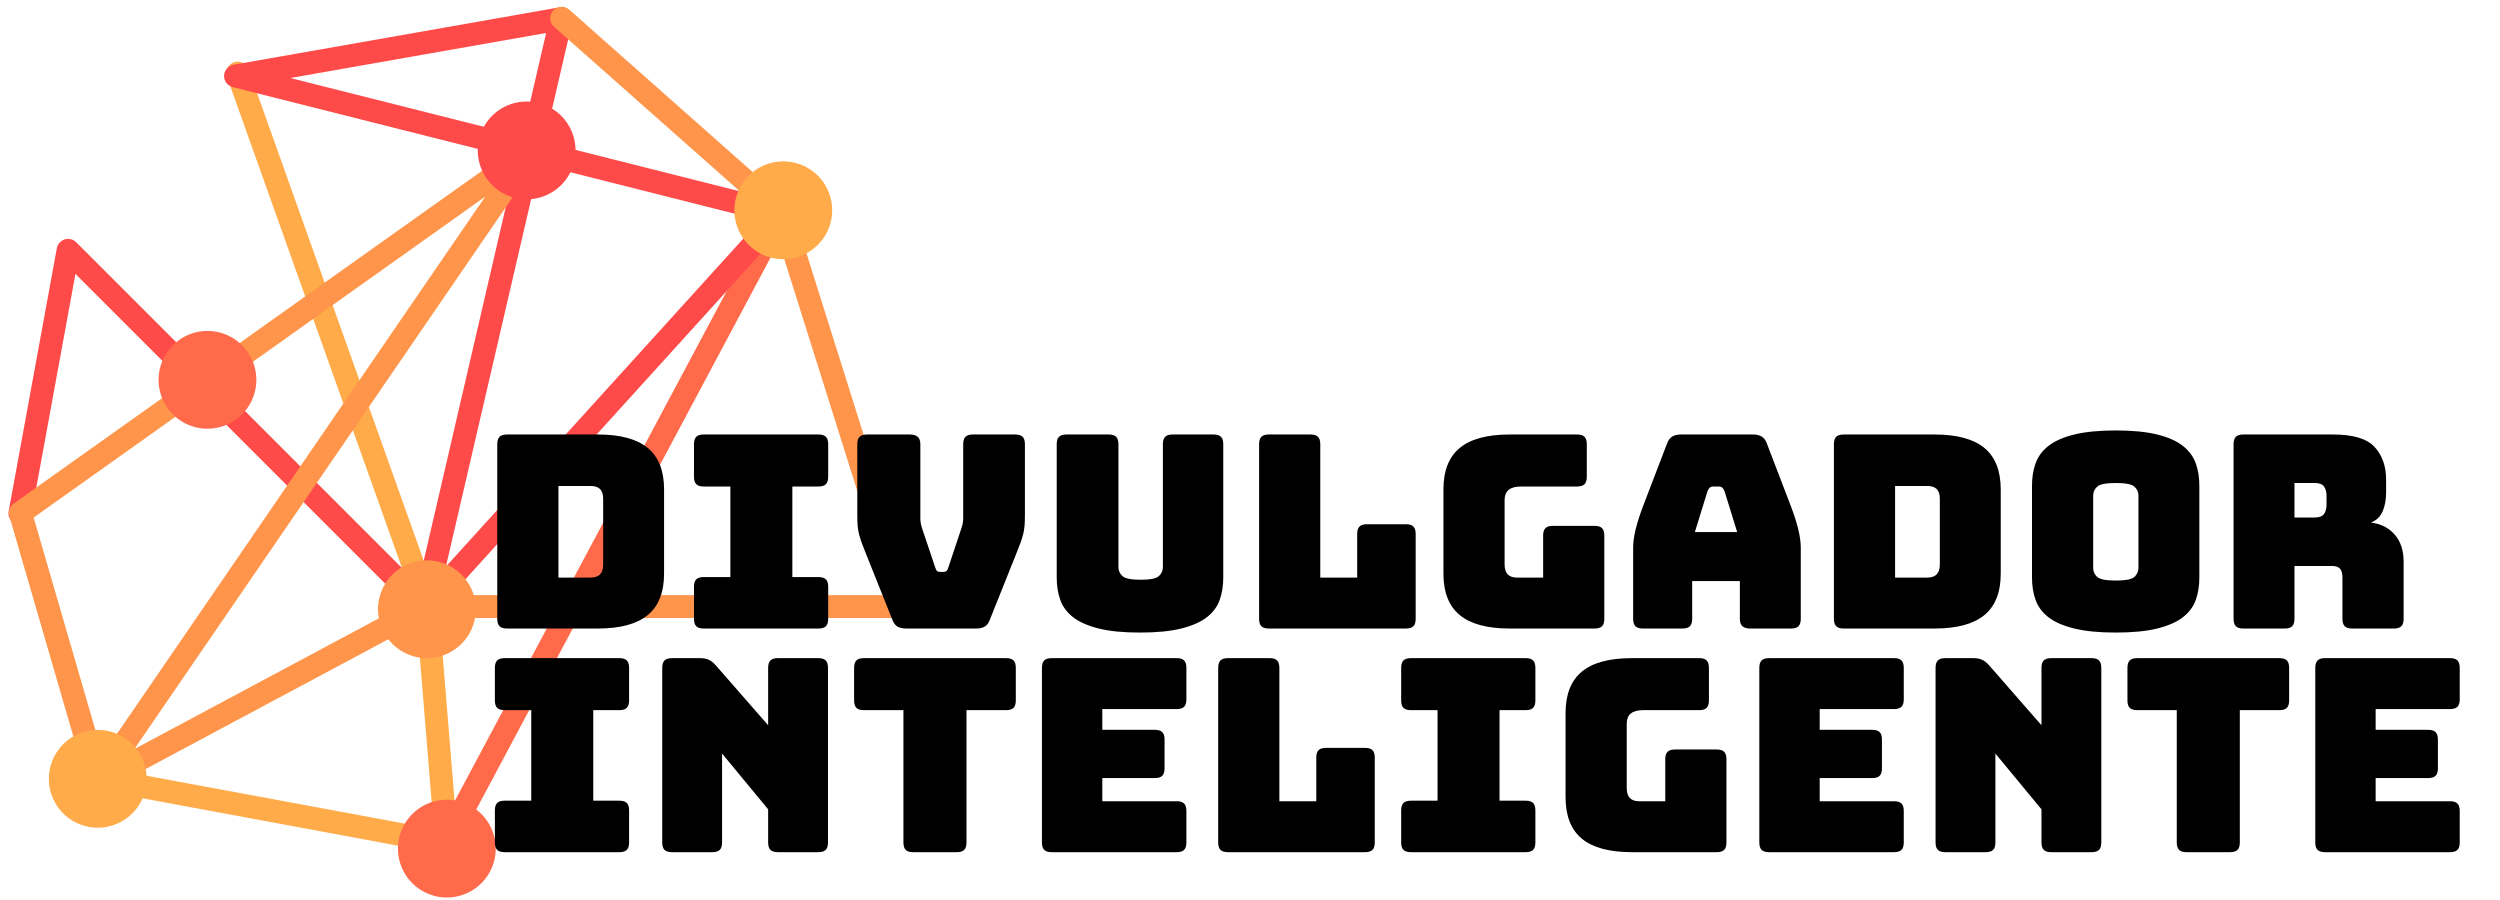
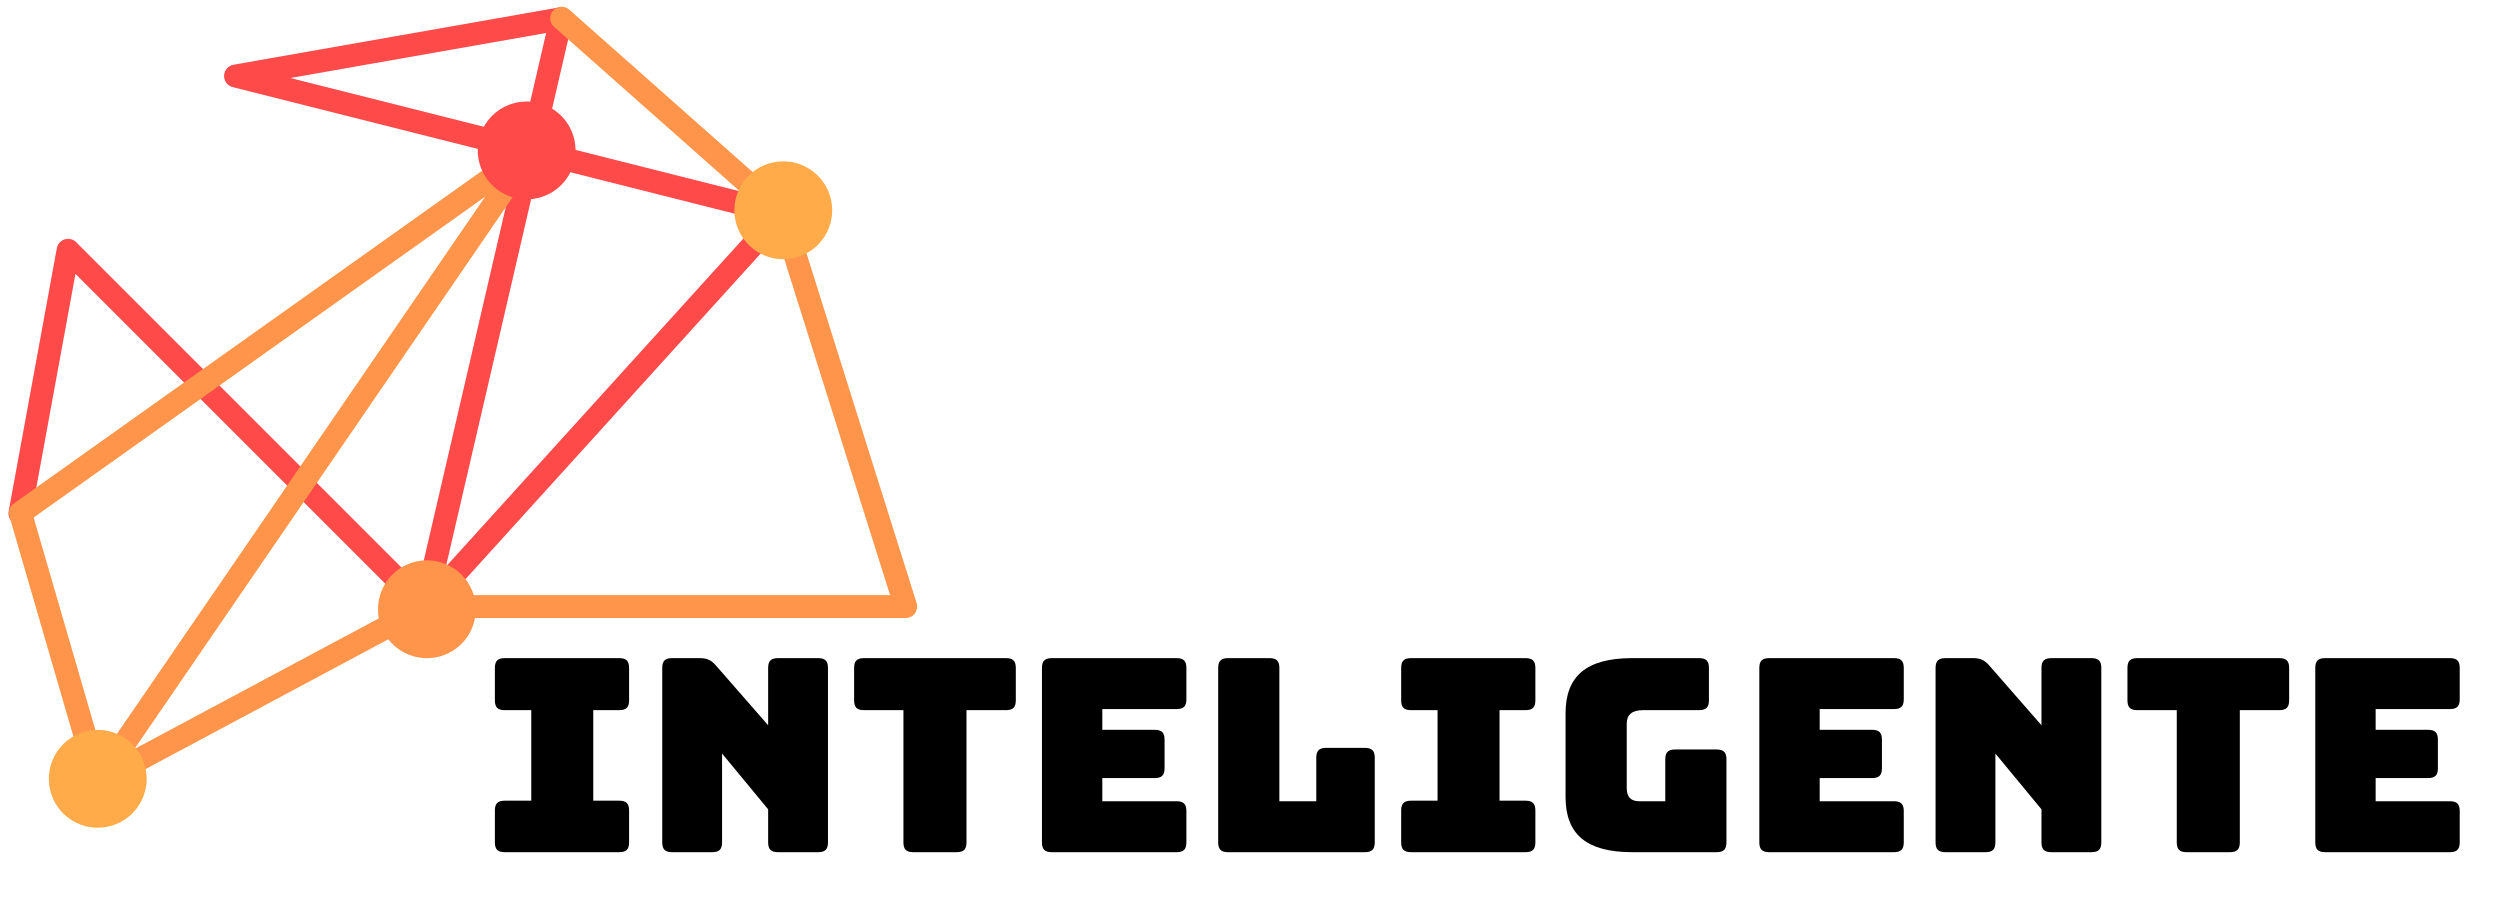
<svg xmlns="http://www.w3.org/2000/svg" xmlns:xlink="http://www.w3.org/1999/xlink" viewBox="0 0 486 175">
  <g id="_CZsm_wCQ7c3IgxeylXQiM" transform="matrix(0.812, 0, 0, 0.812, -25.506, -112.92)" data-uid="o_f5j6fcgg6_4">
-     <path id="_nYrdhAiyt-4ci4TBfdLLz" d="M47.69 90.25c-0.069 0-0.14-0.006-0.21-0.02l-34.722-6.439c-0.624-0.115-1.036-0.715-0.921-1.34   c0.116-0.623 0.717-1.037 1.34-0.92l33.245 6.164l-1.82-22.307l-18.92-53.09c-0.214-0.598 0.099-1.256 0.697-1.469   c0.598-0.213 1.255 0.099 1.469 0.697L46.819 64.76c0.033 0.094 0.055 0.191 0.062 0.293l1.955 23.953   c0.028 0.357-0.11 0.707-0.376 0.947C48.248 90.145 47.973 90.25 47.69 90.25z" fill="#ffab4a" transform="matrix(2.388, 0, 0, 2.388, 24.425, 128.121)" data-uid="o_f5j6fcgg6_5" />
-     <path id="_7-TNYczNWwjvDZVmHMsj0" d="M47.689 90.25c-0.183 0-0.367-0.043-0.54-0.135c-0.561-0.301-0.772-0.996-0.474-1.557l33.803-63.391   c0.299-0.56 0.995-0.772 1.556-0.474c0.56 0.299 0.771 0.996 0.474 1.556L48.705 89.641C48.498 90.029 48.101 90.25 47.689 90.25z" fill="#ff6b4a" transform="matrix(2.388, 0, 0, 2.388, 23.893, 128.608)" data-uid="o_f5j6fcgg6_6" />
    <path id="_HmtDiMQRhI5IEVQ9RVaWU" d="M45.737 66.295c-0.077 0-0.155-0.008-0.233-0.023l0 0c-0.001 0-0.002 0-0.002 0c-0.017-0.004-0.032-0.008-0.047-0.012l0 0   c-0.003 0-0.004 0-0.006-0.002l0 0c-0.213-0.055-0.396-0.164-0.539-0.312L10.716 31.75L6.281 55.965   c-0.114 0.625-0.714 1.037-1.338 0.924c-0.625-0.115-1.038-0.715-0.924-1.338l4.829-26.37c0.076-0.42 0.381-0.763 0.788-0.891   c0.408-0.127 0.854-0.018 1.155 0.285l34.292 34.292l9.896-42.656l-28.495-7.184c-0.526-0.132-0.888-0.614-0.868-1.156   s0.416-0.997 0.949-1.091l32.653-5.749c0.38-0.067 0.769 0.062 1.033 0.341c0.266 0.28 0.373 0.675 0.286 1.051l-2.81 12.109   l24.046 6.062c0.391 0.099 0.702 0.396 0.819 0.782c0.116 0.386 0.022 0.806-0.249 1.105L46.603 65.9   c-0.065 0.076-0.141 0.143-0.224 0.197c0 0.002-0.001 0.002-0.001 0.002c-0.001 0-0.001 0-0.002 0l-0.001 0.002   c-0.001 0-0.001 0-0.001 0c-0.017 0.012-0.032 0.021-0.049 0.031c-0.001 0-0.001 0-0.001 0c-0.001 0-0.001 0-0.002 0.002h-0.001   c-0.001 0-0.001 0-0.001 0C46.146 66.238 45.945 66.295 45.737 66.295z M57.209 20.773l-9.354 40.323l31.499-34.74L57.209 20.773z    M32.262 12.112l23.237 5.858l2.406-10.373L32.262 12.112z" fill="#ff4a4a" transform="matrix(2.388, 0, 0, 2.388, 23.886, 128.818)" data-uid="o_f5j6fcgg6_7" />
    <path id="_-g4FECiGjDeGPmN7mAvTs" d="M12.968 83.811c-0.145 0-0.287-0.027-0.419-0.078c-0.101-0.041-0.197-0.094-0.285-0.162   c-0.15-0.117-0.273-0.273-0.353-0.457c-0.02-0.047-0.037-0.096-0.05-0.143L4.046 56.078c-0.136-0.471 0.039-0.975 0.438-1.258   l51.203-36.386c0.455-0.323 1.075-0.273 1.473 0.117s0.457 1.01 0.143 1.47L16.579 79.428l28.615-15.297   c0.166-0.088 0.353-0.135 0.542-0.135h46.606L80.492 26.358L58.655 7.024c-0.475-0.421-0.52-1.147-0.098-1.623   c0.42-0.475 1.147-0.52 1.622-0.099l22.075 19.545c0.156 0.139 0.272 0.317 0.335 0.516l12.417 39.437   c0.109 0.348 0.047 0.729-0.17 1.023c-0.217 0.297-0.561 0.471-0.927 0.471H46.024L13.532 83.664   c-0.051 0.027-0.104 0.053-0.159 0.074c-0.069 0.025-0.141 0.045-0.212 0.057C13.097 83.807 13.032 83.811 12.968 83.811z    M6.482 56.221l6.912 23.785l38.356-55.953L6.482 56.221z" fill="#ff954a" transform="matrix(2.388, 0, 0, 2.388, 23.988, 128.715)" data-uid="o_f5j6fcgg6_8" />
    <path id="_lH_QpX3A2RgCO2VtGtMus" fill="#ff4a4a" transform="matrix(2.388, 0, 0, 2.388, 24.872, 128.088)" data-type="circle" data-cx="55.538" data-cy="19.677" data-r="4.901" d="M55.538,19.677m-4.901,0a4.901,4.901 0 1, 0 9.802,0a4.901,4.901 0 1, 0 -9.802,0" data-uid="o_f5j6fcgg6_9" />
-     <path id="_zwePDHih4GevDIq5w3Req" fill="#ff6b4a" transform="matrix(2.388, 0, 0, 2.388, 25.028, 128.279)" data-type="circle" data-cx="23.472" data-cy="42.596" data-r="4.9" d="M23.472,42.596m-4.9,0a4.9,4.9 0 1, 0 9.8,0a4.9,4.9 0 1, 0 -9.8,0" data-uid="o_f5j6fcgg6_10" />
    <path id="__bp6clTczT-DT51RP1Js7" fill="#ff954a" transform="matrix(2.388, 0, 0, 2.388, 24.4, 129.357)" data-type="circle" data-cx="45.736" data-cy="65.145" data-r="4.901" d="M45.736,65.145m-4.901,0a4.901,4.901 0 1, 0 9.802,0a4.901,4.901 0 1, 0 -9.802,0" data-uid="o_f5j6fcgg6_11" />
    <path id="_4I73MY35XrjAje_94NhqE" fill="#ffab4a" transform="matrix(2.388, 0, 0, 2.388, 23.847, 128.122)" data-type="circle" data-cx="12.968" data-cy="82.662" data-r="4.901" d="M12.968,82.662m-4.901,0a4.901,4.901 0 1, 0 9.802,0a4.901,4.901 0 1, 0 -9.802,0" data-uid="o_f5j6fcgg6_12" />
    <path id="_Em4M5ckx9HQ3l5_UxbT-2" fill="#ffab4a" transform="matrix(2.388, 0, 0, 2.388, 24.331, 128.386)" data-type="circle" data-cx="81.493" data-cy="25.552" data-r="4.901" d="M81.493,25.552m-4.901,0a4.901,4.901 0 1, 0 9.802,0a4.901,4.901 0 1, 0 -9.802,0" data-uid="o_f5j6fcgg6_13" />
-     <path id="_MuuO6Z994e7NcdK4w4UM3" fill="#ff6b4a" transform="matrix(2.388, 0, 0, 2.388, 24.507, 129.462)" data-type="circle" data-cx="47.69" data-cy="89.1" data-r="4.9" d="M47.69,89.1m-4.9,0a4.9,4.9 0 1, 0 9.8,0a4.9,4.9 0 1, 0 -9.8,0" data-uid="o_f5j6fcgg6_14" />
  </g>
-   <path id="_Z0YrQ9icz1cHOvm_GQPbH" fill="#000" text="divulgador" text-anchor="start" font-size="100" letter-spacing="0" side="left" offset="0" dx="0" dy="0" space="preserve" font-family="Bungee" font-scale="contain" x="0" y="0" data-fl-textpath="" data-uid="o_f5j6fcgg6_15" d="M 116.208 122.186 L 98.553 122.186 C 97.889 122.186 97.409 122.037 97.112 121.74 C 96.815 121.443 96.667 120.963 96.667 120.3 L 96.667 86.352 C 96.667 85.688 96.815 85.208 97.112 84.911 C 97.409 84.614 97.889 84.466 98.553 84.466 L 116.208 84.466 C 120.573 84.466 123.813 85.339 125.926 87.085 C 128.039 88.832 129.095 91.521 129.095 95.153 L 129.095 111.498 C 129.095 115.131 128.039 117.82 125.926 119.566 C 123.813 121.312 120.573 122.186 116.208 122.186 Z M 114.793 94.472 L 108.559 94.472 L 108.559 112.284 L 114.793 112.284 C 115.631 112.284 116.251 112.075 116.653 111.656 C 117.055 111.236 117.255 110.59 117.255 109.717 L 117.255 96.987 C 117.255 96.114 117.055 95.476 116.653 95.075 C 116.251 94.673 115.631 94.472 114.793 94.472 Z M 159.114 122.186 L 136.796 122.186 C 136.133 122.186 135.653 122.037 135.356 121.74 C 135.059 121.443 134.91 120.963 134.91 120.3 L 134.91 114.065 C 134.91 113.402 135.059 112.922 135.356 112.625 C 135.653 112.328 136.133 112.179 136.796 112.179 L 141.983 112.179 L 141.983 94.577 L 136.796 94.577 C 136.133 94.577 135.653 94.428 135.356 94.132 C 135.059 93.835 134.91 93.354 134.91 92.691 L 134.91 86.352 C 134.91 85.688 135.059 85.208 135.356 84.911 C 135.653 84.614 136.133 84.466 136.796 84.466 L 159.114 84.466 C 159.777 84.466 160.258 84.614 160.555 84.911 C 160.851 85.208 161 85.688 161 86.352 L 161 92.691 C 161 93.354 160.851 93.835 160.555 94.132 C 160.258 94.428 159.777 94.577 159.114 94.577 L 154.032 94.577 L 154.032 112.179 L 159.114 112.179 C 159.777 112.179 160.258 112.328 160.555 112.625 C 160.851 112.922 161 113.402 161 114.065 L 161 120.3 C 161 120.963 160.851 121.443 160.555 121.74 C 160.258 122.037 159.777 122.186 159.114 122.186 Z M 189.761 122.186 L 176.14 122.186 C 175.477 122.186 174.926 122.063 174.49 121.819 C 174.053 121.574 173.713 121.12 173.468 120.457 L 168.334 107.622 C 168.02 106.853 167.758 106.181 167.548 105.605 C 167.339 105.028 167.164 104.478 167.025 103.954 C 166.885 103.431 166.789 102.88 166.736 102.304 C 166.684 101.728 166.658 101.021 166.658 100.182 L 166.658 86.352 C 166.658 85.688 166.806 85.208 167.103 84.911 C 167.4 84.614 167.88 84.466 168.544 84.466 L 176.874 84.466 C 177.537 84.466 178.044 84.614 178.393 84.911 C 178.742 85.208 178.917 85.688 178.917 86.352 L 178.917 100.811 C 178.917 101.16 178.952 101.51 179.022 101.859 C 179.091 102.208 179.196 102.575 179.336 102.959 L 181.798 110.293 C 181.903 110.643 182.025 110.878 182.165 111.001 C 182.305 111.123 182.514 111.184 182.793 111.184 L 183.37 111.184 C 183.649 111.184 183.859 111.123 183.998 111.001 C 184.138 110.878 184.26 110.643 184.365 110.293 L 186.827 102.907 C 186.967 102.522 187.072 102.156 187.142 101.806 C 187.212 101.457 187.247 101.108 187.247 100.759 L 187.247 86.352 C 187.247 85.688 187.395 85.208 187.692 84.911 C 187.989 84.614 188.469 84.466 189.133 84.466 L 197.358 84.466 C 198.021 84.466 198.501 84.614 198.798 84.911 C 199.095 85.208 199.244 85.688 199.244 86.352 L 199.244 100.182 C 199.244 101.021 199.217 101.728 199.165 102.304 C 199.113 102.88 199.016 103.431 198.877 103.954 C 198.737 104.478 198.562 105.028 198.353 105.605 C 198.143 106.181 197.881 106.853 197.567 107.622 L 192.433 120.457 C 192.189 121.12 191.848 121.574 191.411 121.819 C 190.975 122.063 190.425 122.186 189.761 122.186 Z M 237.802 86.352 L 237.802 112.284 C 237.802 113.891 237.566 115.349 237.094 116.659 C 236.623 117.968 235.785 119.086 234.58 120.012 C 233.375 120.937 231.724 121.662 229.629 122.186 C 227.533 122.71 224.862 122.971 221.613 122.971 C 218.365 122.971 215.694 122.71 213.598 122.186 C 211.502 121.662 209.852 120.937 208.647 120.012 C 207.442 119.086 206.604 117.968 206.133 116.659 C 205.661 115.349 205.425 113.891 205.425 112.284 L 205.425 86.352 C 205.425 85.688 205.574 85.208 205.871 84.911 C 206.168 84.614 206.648 84.466 207.311 84.466 L 215.536 84.466 C 216.2 84.466 216.68 84.614 216.977 84.911 C 217.274 85.208 217.422 85.688 217.422 86.352 L 217.422 110.241 C 217.422 110.94 217.684 111.525 218.208 111.996 C 218.732 112.468 219.902 112.703 221.718 112.703 C 223.569 112.703 224.757 112.468 225.281 111.996 C 225.805 111.525 226.066 110.94 226.066 110.241 L 226.066 86.352 C 226.066 85.688 226.215 85.208 226.512 84.911 C 226.809 84.614 227.289 84.466 227.952 84.466 L 235.916 84.466 C 236.579 84.466 237.059 84.614 237.356 84.911 C 237.653 85.208 237.802 85.688 237.802 86.352 Z M 273.321 122.186 L 246.655 122.186 C 245.992 122.186 245.511 122.037 245.214 121.74 C 244.918 121.443 244.769 120.963 244.769 120.3 L 244.769 86.352 C 244.769 85.688 244.918 85.208 245.214 84.911 C 245.511 84.614 245.992 84.466 246.655 84.466 L 254.775 84.466 C 255.439 84.466 255.919 84.614 256.216 84.911 C 256.513 85.208 256.661 85.688 256.661 86.352 L 256.661 112.284 L 263.839 112.284 L 263.839 103.797 C 263.839 103.134 263.987 102.653 264.284 102.357 C 264.581 102.06 265.061 101.911 265.725 101.911 L 273.321 101.911 C 273.985 101.911 274.465 102.06 274.762 102.357 C 275.059 102.653 275.207 103.134 275.207 103.797 L 275.207 120.3 C 275.207 120.963 275.059 121.443 274.762 121.74 C 274.465 122.037 273.985 122.186 273.321 122.186 Z M 309.993 122.186 L 293.491 122.186 C 289.125 122.186 285.885 121.312 283.772 119.566 C 281.659 117.82 280.603 115.131 280.603 111.498 L 280.603 95.153 C 280.603 91.521 281.659 88.832 283.772 87.085 C 285.885 85.339 289.125 84.466 293.491 84.466 L 306.588 84.466 C 307.251 84.466 307.732 84.614 308.028 84.911 C 308.325 85.208 308.474 85.688 308.474 86.352 L 308.474 92.691 C 308.474 93.354 308.325 93.835 308.028 94.132 C 307.732 94.428 307.251 94.577 306.588 94.577 L 295.691 94.577 C 294.608 94.577 293.805 94.795 293.281 95.232 C 292.757 95.668 292.495 96.323 292.495 97.196 L 292.495 109.717 C 292.495 110.59 292.696 111.236 293.098 111.656 C 293.499 112.075 294.102 112.284 294.905 112.284 L 299.987 112.284 L 299.987 104.112 C 299.987 103.448 300.135 102.968 300.432 102.671 C 300.729 102.374 301.209 102.226 301.873 102.226 L 309.993 102.226 C 310.657 102.226 311.137 102.374 311.434 102.671 C 311.731 102.968 311.879 103.448 311.879 104.112 L 311.879 120.3 C 311.879 120.963 311.731 121.443 311.434 121.74 C 311.137 122.037 310.657 122.186 309.993 122.186 Z M 331.944 95.467 L 329.482 103.431 L 337.707 103.431 L 335.244 95.467 C 335.105 95.153 334.956 94.926 334.799 94.786 C 334.642 94.647 334.458 94.577 334.249 94.577 L 332.939 94.577 C 332.73 94.577 332.546 94.647 332.389 94.786 C 332.232 94.926 332.083 95.153 331.944 95.467 Z M 328.958 112.965 L 328.958 120.3 C 328.958 120.963 328.809 121.443 328.512 121.74 C 328.215 122.037 327.735 122.186 327.072 122.186 L 319.371 122.186 C 318.707 122.186 318.227 122.037 317.93 121.74 C 317.633 121.443 317.485 120.963 317.485 120.3 L 317.485 106.469 C 317.485 105.421 317.65 104.216 317.982 102.854 C 318.314 101.492 318.829 99.903 319.528 98.087 L 324.085 86.195 C 324.295 85.601 324.618 85.164 325.055 84.885 C 325.491 84.606 326.059 84.466 326.757 84.466 L 340.85 84.466 C 341.513 84.466 342.064 84.606 342.5 84.885 C 342.937 85.164 343.26 85.601 343.469 86.195 L 348.027 98.087 C 348.726 99.903 349.241 101.492 349.573 102.854 C 349.904 104.216 350.07 105.421 350.07 106.469 L 350.07 120.3 C 350.07 120.963 349.922 121.443 349.625 121.74 C 349.328 122.037 348.848 122.186 348.184 122.186 L 340.274 122.186 C 339.575 122.186 339.06 122.037 338.728 121.74 C 338.396 121.443 338.23 120.963 338.23 120.3 L 338.23 112.965 L 328.958 112.965 Z M 376.055 122.186 L 358.4 122.186 C 357.736 122.186 357.256 122.037 356.959 121.74 C 356.662 121.443 356.514 120.963 356.514 120.3 L 356.514 86.352 C 356.514 85.688 356.662 85.208 356.959 84.911 C 357.256 84.614 357.736 84.466 358.4 84.466 L 376.055 84.466 C 380.421 84.466 383.66 85.339 385.773 87.085 C 387.886 88.832 388.943 91.521 388.943 95.153 L 388.943 111.498 C 388.943 115.131 387.886 117.82 385.773 119.566 C 383.66 121.312 380.421 122.186 376.055 122.186 Z M 374.64 94.472 L 368.406 94.472 L 368.406 112.284 L 374.64 112.284 C 375.479 112.284 376.099 112.075 376.5 111.656 C 376.902 111.236 377.103 110.59 377.103 109.717 L 377.103 96.987 C 377.103 96.114 376.902 95.476 376.5 95.075 C 376.099 94.673 375.479 94.472 374.64 94.472 Z M 427.553 94.42 L 427.553 112.284 C 427.553 113.891 427.317 115.349 426.846 116.659 C 426.374 117.968 425.536 119.086 424.331 120.012 C 423.126 120.937 421.467 121.662 419.354 122.186 C 417.241 122.71 414.561 122.971 411.312 122.971 C 408.064 122.971 405.375 122.71 403.245 122.186 C 401.114 121.662 399.446 120.937 398.242 120.012 C 397.037 119.086 396.198 117.968 395.727 116.659 C 395.255 115.349 395.02 113.891 395.02 112.284 L 395.02 94.42 C 395.02 92.813 395.255 91.355 395.727 90.045 C 396.198 88.736 397.037 87.609 398.242 86.666 C 399.446 85.723 401.114 84.99 403.245 84.466 C 405.375 83.942 408.064 83.68 411.312 83.68 C 414.561 83.68 417.241 83.942 419.354 84.466 C 421.467 84.99 423.126 85.723 424.331 86.666 C 425.536 87.609 426.374 88.736 426.846 90.045 C 427.317 91.355 427.553 92.813 427.553 94.42 Z M 406.912 96.306 L 406.912 110.398 C 406.912 111.097 407.174 111.682 407.698 112.153 C 408.222 112.625 409.426 112.86 411.312 112.86 C 413.198 112.86 414.403 112.625 414.927 112.153 C 415.451 111.682 415.713 111.097 415.713 110.398 L 415.713 96.306 C 415.713 95.642 415.451 95.075 414.927 94.603 C 414.403 94.132 413.198 93.896 411.312 93.896 C 409.426 93.896 408.222 94.132 407.698 94.603 C 407.174 95.075 406.912 95.642 406.912 96.306 Z M 449.975 93.896 L 446.046 93.896 L 446.046 100.602 L 449.975 100.602 C 450.883 100.602 451.495 100.366 451.809 99.894 C 452.123 99.423 452.28 98.838 452.28 98.139 L 452.28 96.358 C 452.28 95.66 452.123 95.075 451.809 94.603 C 451.495 94.132 450.883 93.896 449.975 93.896 Z M 444.16 122.186 L 436.092 122.186 C 435.429 122.186 434.948 122.037 434.652 121.74 C 434.355 121.443 434.206 120.963 434.206 120.3 L 434.206 86.352 C 434.206 85.688 434.355 85.208 434.652 84.911 C 434.948 84.614 435.429 84.466 436.092 84.466 L 453.538 84.466 C 457.449 84.466 460.147 85.278 461.632 86.902 C 463.116 88.526 463.858 90.63 463.858 93.215 L 463.858 95.625 C 463.858 97.092 463.64 98.34 463.203 99.37 C 462.767 100.401 462.007 101.143 460.924 101.597 C 462.81 101.806 464.338 102.575 465.508 103.902 C 466.678 105.229 467.263 106.993 467.263 109.193 L 467.263 120.3 C 467.263 120.963 467.115 121.443 466.818 121.74 C 466.521 122.037 466.041 122.186 465.377 122.186 L 457.257 122.186 C 456.594 122.186 456.113 122.037 455.817 121.74 C 455.52 121.443 455.371 120.963 455.371 120.3 L 455.371 112.284 C 455.371 111.516 455.223 110.948 454.926 110.582 C 454.629 110.215 454.114 110.031 453.381 110.031 L 446.046 110.031 L 446.046 120.3 C 446.046 120.963 445.898 121.443 445.601 121.74 C 445.304 122.037 444.824 122.186 444.16 122.186 Z" xlink:href="" />
  <path id="_eEteVYS_4MtFquPhnNs8m" fill="#000" text="inteligente" text-anchor="start" font-size="100" letter-spacing="0" side="left" offset="0" dx="0" dy="0" space="preserve" font-family="Bungee" font-scale="contain" x="0" y="0" data-fl-textpath="" data-uid="o_f5j6fcgg6_16" d="M 120.409 165.662 L 98.091 165.662 C 97.428 165.662 96.948 165.514 96.651 165.217 C 96.354 164.92 96.205 164.44 96.205 163.776 L 96.205 157.542 C 96.205 156.878 96.354 156.398 96.651 156.101 C 96.948 155.804 97.428 155.656 98.091 155.656 L 103.278 155.656 L 103.278 138.053 L 98.091 138.053 C 97.428 138.053 96.948 137.905 96.651 137.608 C 96.354 137.311 96.205 136.831 96.205 136.167 L 96.205 129.828 C 96.205 129.165 96.354 128.684 96.651 128.388 C 96.948 128.091 97.428 127.942 98.091 127.942 L 120.409 127.942 C 121.073 127.942 121.553 128.091 121.85 128.388 C 122.147 128.684 122.295 129.165 122.295 129.828 L 122.295 136.167 C 122.295 136.831 122.147 137.311 121.85 137.608 C 121.553 137.905 121.073 138.053 120.409 138.053 L 115.327 138.053 L 115.327 155.656 L 120.409 155.656 C 121.073 155.656 121.553 155.804 121.85 156.101 C 122.147 156.398 122.295 156.878 122.295 157.542 L 122.295 163.776 C 122.295 164.44 122.147 164.92 121.85 165.217 C 121.553 165.514 121.073 165.662 120.409 165.662 Z M 138.483 165.662 L 130.625 165.662 C 129.961 165.662 129.481 165.514 129.184 165.217 C 128.887 164.92 128.739 164.44 128.739 163.776 L 128.739 129.828 C 128.739 129.165 128.887 128.684 129.184 128.388 C 129.481 128.091 129.961 127.942 130.625 127.942 L 136.073 127.942 C 136.737 127.942 137.304 128.047 137.776 128.257 C 138.247 128.466 138.71 128.833 139.164 129.357 L 149.327 140.987 L 149.327 129.828 C 149.327 129.165 149.476 128.684 149.773 128.388 C 150.07 128.091 150.55 127.942 151.213 127.942 L 159.072 127.942 C 159.735 127.942 160.216 128.091 160.512 128.388 C 160.809 128.684 160.958 129.165 160.958 129.828 L 160.958 163.776 C 160.958 164.44 160.809 164.92 160.512 165.217 C 160.216 165.514 159.735 165.662 159.072 165.662 L 151.213 165.662 C 150.55 165.662 150.07 165.514 149.773 165.217 C 149.476 164.92 149.327 164.44 149.327 163.776 L 149.327 157.332 L 140.369 146.488 L 140.369 163.776 C 140.369 164.44 140.221 164.92 139.924 165.217 C 139.627 165.514 139.147 165.662 138.483 165.662 Z M 185.999 165.662 L 177.513 165.662 C 176.849 165.662 176.369 165.514 176.072 165.217 C 175.775 164.92 175.627 164.44 175.627 163.776 L 175.627 138.053 L 167.925 138.053 C 167.262 138.053 166.782 137.905 166.485 137.608 C 166.188 137.311 166.039 136.831 166.039 136.167 L 166.039 129.828 C 166.039 129.165 166.188 128.684 166.485 128.388 C 166.782 128.091 167.262 127.942 167.925 127.942 L 195.587 127.942 C 196.25 127.942 196.73 128.091 197.027 128.388 C 197.324 128.684 197.473 129.165 197.473 129.828 L 197.473 136.167 C 197.473 136.831 197.324 137.311 197.027 137.608 C 196.73 137.905 196.25 138.053 195.587 138.053 L 187.885 138.053 L 187.885 163.776 C 187.885 164.44 187.737 164.92 187.44 165.217 C 187.143 165.514 186.663 165.662 185.999 165.662 Z M 228.749 165.662 L 204.44 165.662 C 203.777 165.662 203.296 165.514 203 165.217 C 202.703 164.92 202.554 164.44 202.554 163.776 L 202.554 129.828 C 202.554 129.165 202.703 128.684 203 128.388 C 203.296 128.091 203.777 127.942 204.44 127.942 L 228.749 127.942 C 229.412 127.942 229.892 128.091 230.189 128.388 C 230.486 128.684 230.635 129.165 230.635 129.828 L 230.635 135.958 C 230.635 136.621 230.486 137.102 230.189 137.398 C 229.892 137.695 229.412 137.844 228.749 137.844 L 214.289 137.844 L 214.289 141.878 L 224.505 141.878 C 225.169 141.878 225.649 142.026 225.946 142.323 C 226.243 142.62 226.391 143.1 226.391 143.764 L 226.391 149.369 C 226.391 150.033 226.243 150.513 225.946 150.81 C 225.649 151.107 225.169 151.255 224.505 151.255 L 214.289 151.255 L 214.289 155.761 L 228.749 155.761 C 229.412 155.761 229.892 155.909 230.189 156.206 C 230.486 156.503 230.635 156.983 230.635 157.647 L 230.635 163.776 C 230.635 164.44 230.486 164.92 230.189 165.217 C 229.892 165.514 229.412 165.662 228.749 165.662 Z M 265.368 165.662 L 238.702 165.662 C 238.039 165.662 237.559 165.514 237.262 165.217 C 236.965 164.92 236.816 164.44 236.816 163.776 L 236.816 129.828 C 236.816 129.165 236.965 128.684 237.262 128.388 C 237.559 128.091 238.039 127.942 238.702 127.942 L 246.823 127.942 C 247.486 127.942 247.966 128.091 248.263 128.388 C 248.56 128.684 248.709 129.165 248.709 129.828 L 248.709 155.761 L 255.886 155.761 L 255.886 147.274 C 255.886 146.61 256.034 146.13 256.331 145.833 C 256.628 145.536 257.108 145.388 257.772 145.388 L 265.368 145.388 C 266.032 145.388 266.512 145.536 266.809 145.833 C 267.106 146.13 267.254 146.61 267.254 147.274 L 267.254 163.776 C 267.254 164.44 267.106 164.92 266.809 165.217 C 266.512 165.514 266.032 165.662 265.368 165.662 Z M 296.592 165.662 L 274.274 165.662 C 273.611 165.662 273.13 165.514 272.834 165.217 C 272.537 164.92 272.388 164.44 272.388 163.776 L 272.388 157.542 C 272.388 156.878 272.537 156.398 272.834 156.101 C 273.13 155.804 273.611 155.656 274.274 155.656 L 279.461 155.656 L 279.461 138.053 L 274.274 138.053 C 273.611 138.053 273.13 137.905 272.834 137.608 C 272.537 137.311 272.388 136.831 272.388 136.167 L 272.388 129.828 C 272.388 129.165 272.537 128.684 272.834 128.388 C 273.13 128.091 273.611 127.942 274.274 127.942 L 296.592 127.942 C 297.255 127.942 297.736 128.091 298.032 128.388 C 298.329 128.684 298.478 129.165 298.478 129.828 L 298.478 136.167 C 298.478 136.831 298.329 137.311 298.032 137.608 C 297.736 137.905 297.255 138.053 296.592 138.053 L 291.51 138.053 L 291.51 155.656 L 296.592 155.656 C 297.255 155.656 297.736 155.804 298.032 156.101 C 298.329 156.398 298.478 156.878 298.478 157.542 L 298.478 163.776 C 298.478 164.44 298.329 164.92 298.032 165.217 C 297.736 165.514 297.255 165.662 296.592 165.662 Z M 333.735 165.662 L 317.233 165.662 C 312.867 165.662 309.628 164.789 307.515 163.043 C 305.402 161.296 304.345 158.607 304.345 154.975 L 304.345 138.63 C 304.345 134.997 305.402 132.308 307.515 130.562 C 309.628 128.815 312.867 127.942 317.233 127.942 L 330.33 127.942 C 330.994 127.942 331.474 128.091 331.771 128.388 C 332.068 128.684 332.216 129.165 332.216 129.828 L 332.216 136.167 C 332.216 136.831 332.068 137.311 331.771 137.608 C 331.474 137.905 330.994 138.053 330.33 138.053 L 319.433 138.053 C 318.35 138.053 317.547 138.272 317.023 138.708 C 316.499 139.145 316.237 139.8 316.237 140.673 L 316.237 153.194 C 316.237 154.067 316.438 154.713 316.84 155.132 C 317.242 155.551 317.844 155.761 318.647 155.761 L 323.729 155.761 L 323.729 147.588 C 323.729 146.924 323.877 146.444 324.174 146.147 C 324.471 145.85 324.951 145.702 325.615 145.702 L 333.735 145.702 C 334.399 145.702 334.879 145.85 335.176 146.147 C 335.473 146.444 335.621 146.924 335.621 147.588 L 335.621 163.776 C 335.621 164.44 335.473 164.92 335.176 165.217 C 334.879 165.514 334.399 165.662 333.735 165.662 Z M 368.207 165.662 L 343.899 165.662 C 343.235 165.662 342.755 165.514 342.458 165.217 C 342.161 164.92 342.013 164.44 342.013 163.776 L 342.013 129.828 C 342.013 129.165 342.161 128.684 342.458 128.388 C 342.755 128.091 343.235 127.942 343.899 127.942 L 368.207 127.942 C 368.871 127.942 369.351 128.091 369.648 128.388 C 369.944 128.684 370.093 129.165 370.093 129.828 L 370.093 135.958 C 370.093 136.621 369.944 137.102 369.648 137.398 C 369.351 137.695 368.871 137.844 368.207 137.844 L 353.748 137.844 L 353.748 141.878 L 363.963 141.878 C 364.627 141.878 365.107 142.026 365.404 142.323 C 365.701 142.62 365.849 143.1 365.849 143.764 L 365.849 149.369 C 365.849 150.033 365.701 150.513 365.404 150.81 C 365.107 151.107 364.627 151.255 363.963 151.255 L 353.748 151.255 L 353.748 155.761 L 368.207 155.761 C 368.871 155.761 369.351 155.909 369.648 156.206 C 369.944 156.503 370.093 156.983 370.093 157.647 L 370.093 163.776 C 370.093 164.44 369.944 164.92 369.648 165.217 C 369.351 165.514 368.871 165.662 368.207 165.662 Z M 386.019 165.662 L 378.161 165.662 C 377.497 165.662 377.017 165.514 376.72 165.217 C 376.423 164.92 376.275 164.44 376.275 163.776 L 376.275 129.828 C 376.275 129.165 376.423 128.684 376.72 128.388 C 377.017 128.091 377.497 127.942 378.161 127.942 L 383.609 127.942 C 384.273 127.942 384.84 128.047 385.312 128.257 C 385.783 128.466 386.246 128.833 386.7 129.357 L 396.863 140.987 L 396.863 129.828 C 396.863 129.165 397.012 128.684 397.309 128.388 C 397.606 128.091 398.086 127.942 398.749 127.942 L 406.608 127.942 C 407.271 127.942 407.752 128.091 408.048 128.388 C 408.345 128.684 408.494 129.165 408.494 129.828 L 408.494 163.776 C 408.494 164.44 408.345 164.92 408.048 165.217 C 407.752 165.514 407.271 165.662 406.608 165.662 L 398.749 165.662 C 398.086 165.662 397.606 165.514 397.309 165.217 C 397.012 164.92 396.863 164.44 396.863 163.776 L 396.863 157.332 L 387.905 146.488 L 387.905 163.776 C 387.905 164.44 387.757 164.92 387.46 165.217 C 387.163 165.514 386.683 165.662 386.019 165.662 Z M 433.535 165.662 L 425.049 165.662 C 424.385 165.662 423.905 165.514 423.608 165.217 C 423.311 164.92 423.163 164.44 423.163 163.776 L 423.163 138.053 L 415.461 138.053 C 414.798 138.053 414.318 137.905 414.021 137.608 C 413.724 137.311 413.575 136.831 413.575 136.167 L 413.575 129.828 C 413.575 129.165 413.724 128.684 414.021 128.388 C 414.318 128.091 414.798 127.942 415.461 127.942 L 443.123 127.942 C 443.786 127.942 444.266 128.091 444.563 128.388 C 444.86 128.684 445.009 129.165 445.009 129.828 L 445.009 136.167 C 445.009 136.831 444.86 137.311 444.563 137.608 C 444.266 137.905 443.786 138.053 443.123 138.053 L 435.421 138.053 L 435.421 163.776 C 435.421 164.44 435.273 164.92 434.976 165.217 C 434.679 165.514 434.199 165.662 433.535 165.662 Z M 476.285 165.662 L 451.976 165.662 C 451.313 165.662 450.832 165.514 450.536 165.217 C 450.239 164.92 450.09 164.44 450.09 163.776 L 450.09 129.828 C 450.09 129.165 450.239 128.684 450.536 128.388 C 450.832 128.091 451.313 127.942 451.976 127.942 L 476.285 127.942 C 476.948 127.942 477.428 128.091 477.725 128.388 C 478.022 128.684 478.171 129.165 478.171 129.828 L 478.171 135.958 C 478.171 136.621 478.022 137.102 477.725 137.398 C 477.428 137.695 476.948 137.844 476.285 137.844 L 461.825 137.844 L 461.825 141.878 L 472.041 141.878 C 472.705 141.878 473.185 142.026 473.482 142.323 C 473.779 142.62 473.927 143.1 473.927 143.764 L 473.927 149.369 C 473.927 150.033 473.779 150.513 473.482 150.81 C 473.185 151.107 472.705 151.255 472.041 151.255 L 461.825 151.255 L 461.825 155.761 L 476.285 155.761 C 476.948 155.761 477.428 155.909 477.725 156.206 C 478.022 156.503 478.171 156.983 478.171 157.647 L 478.171 163.776 C 478.171 164.44 478.022 164.92 477.725 165.217 C 477.428 165.514 476.948 165.662 476.285 165.662 Z" xlink:href="" />
</svg>